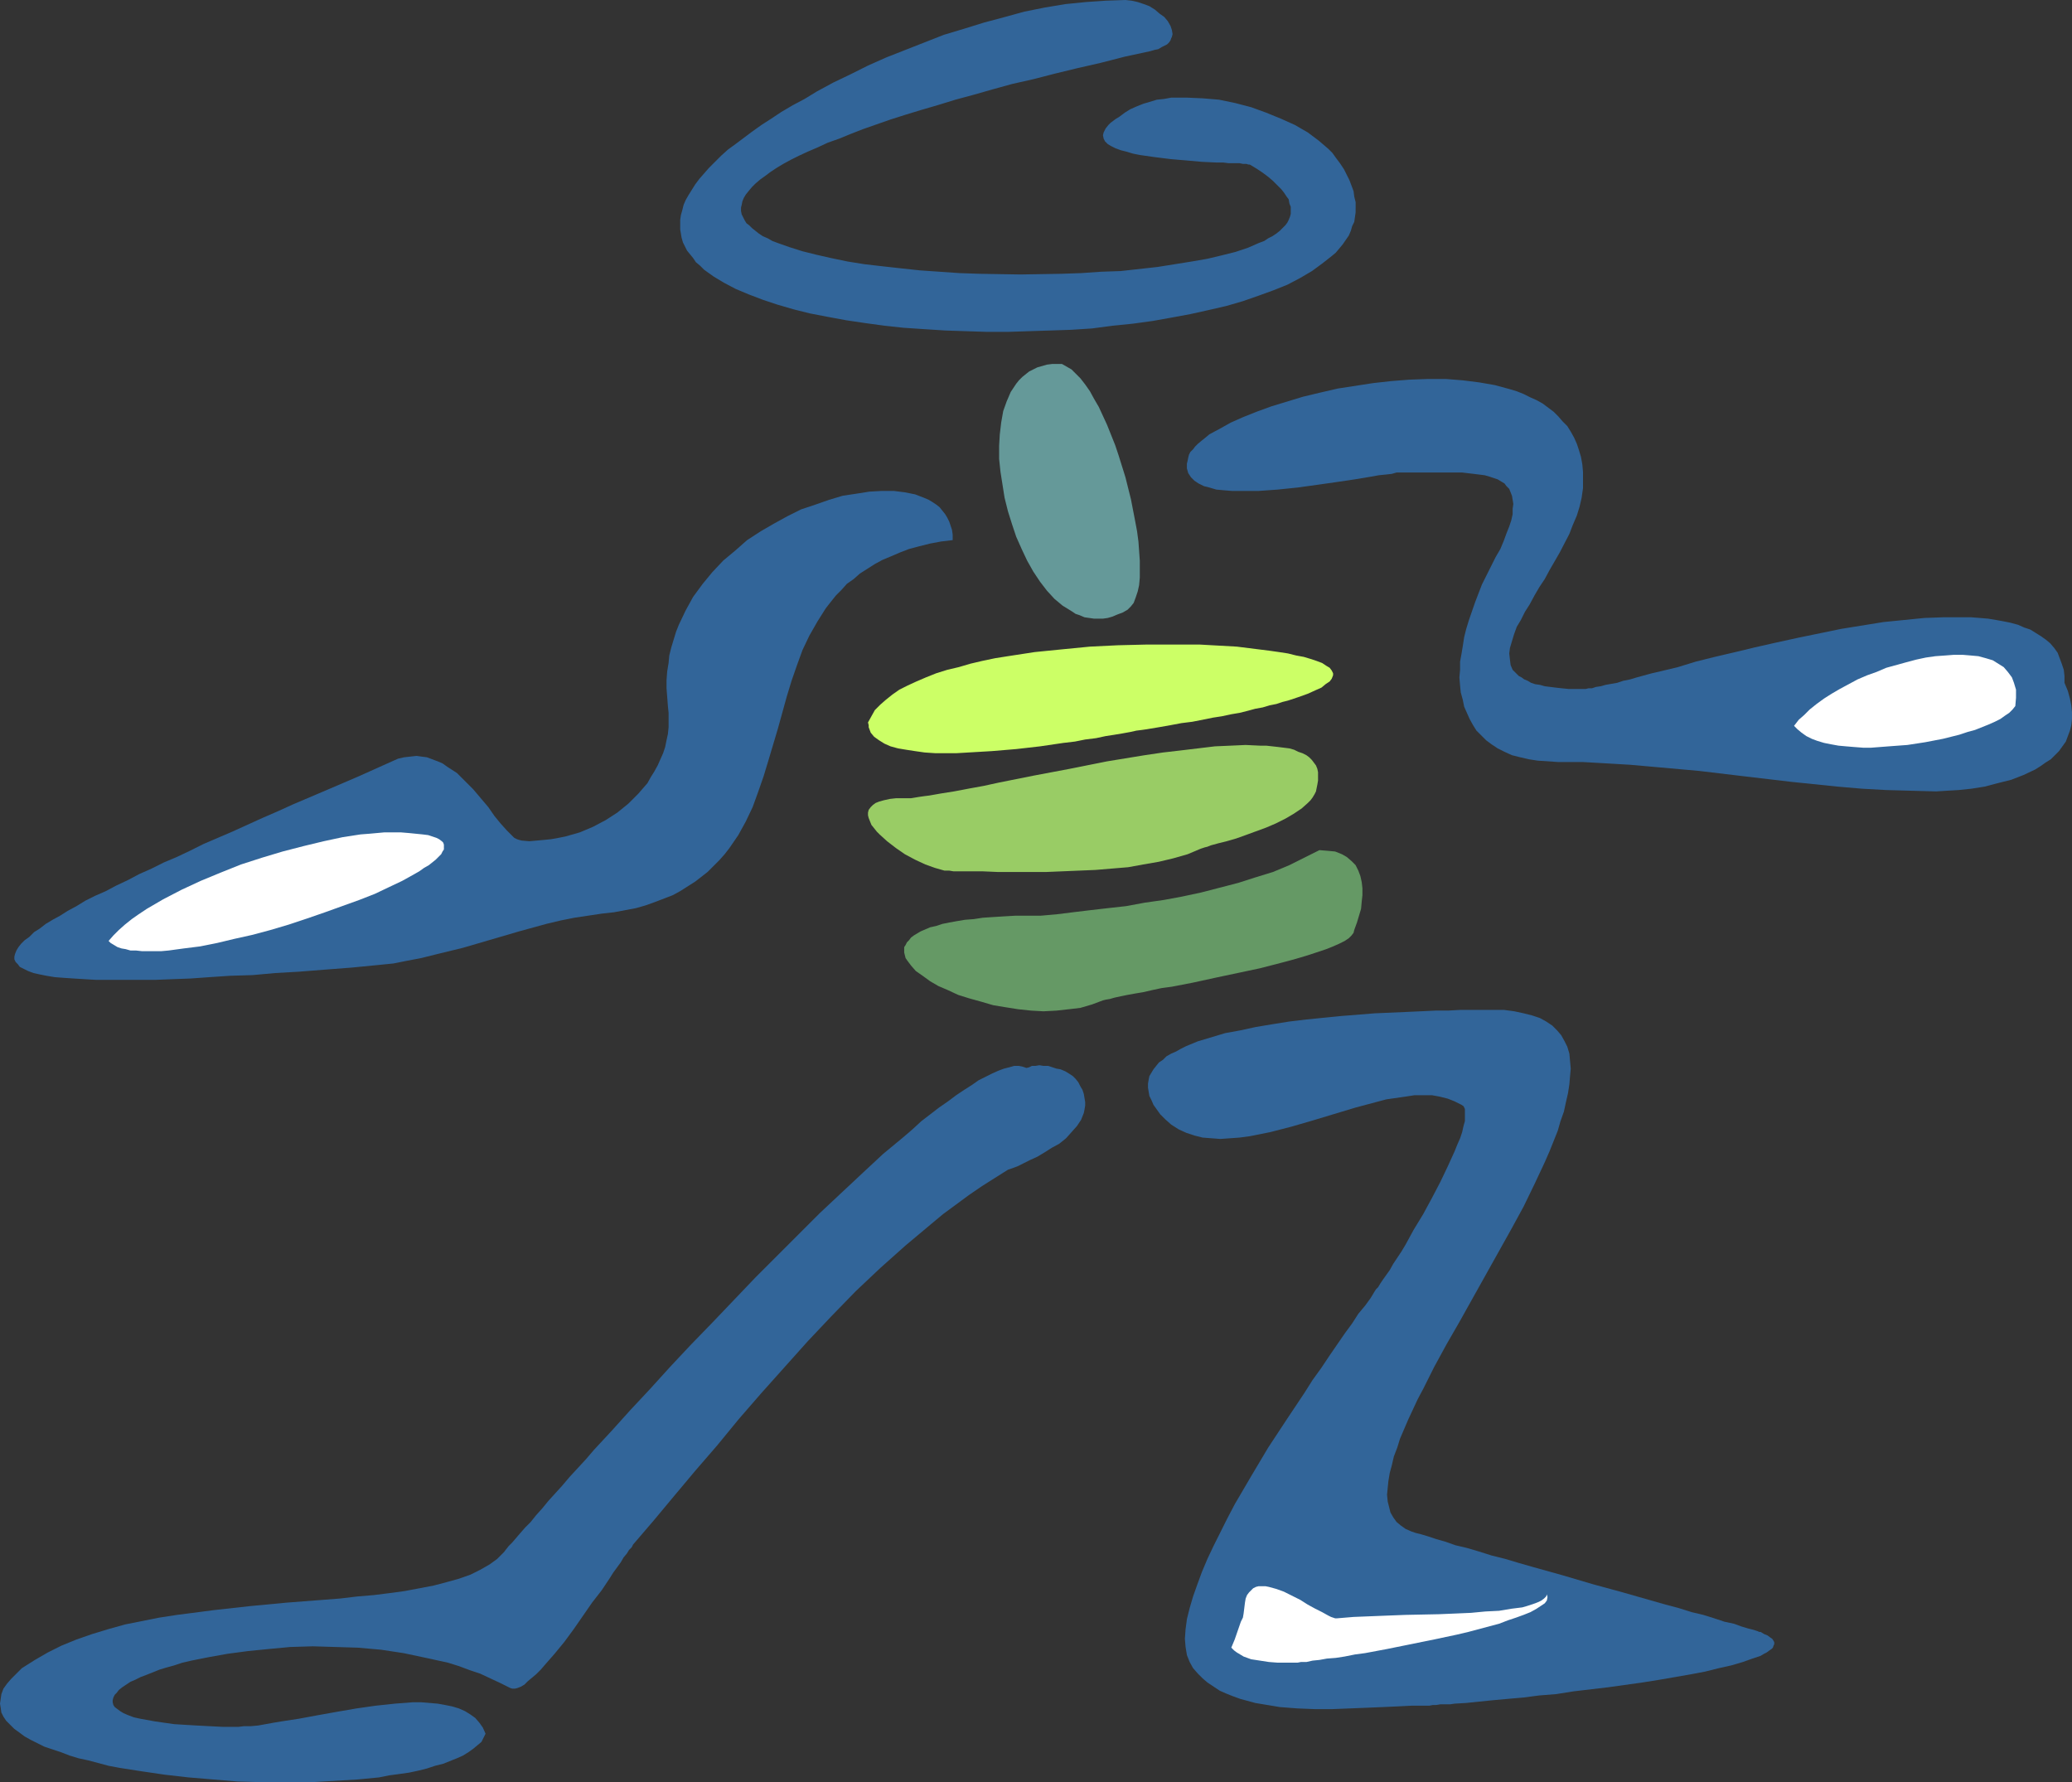
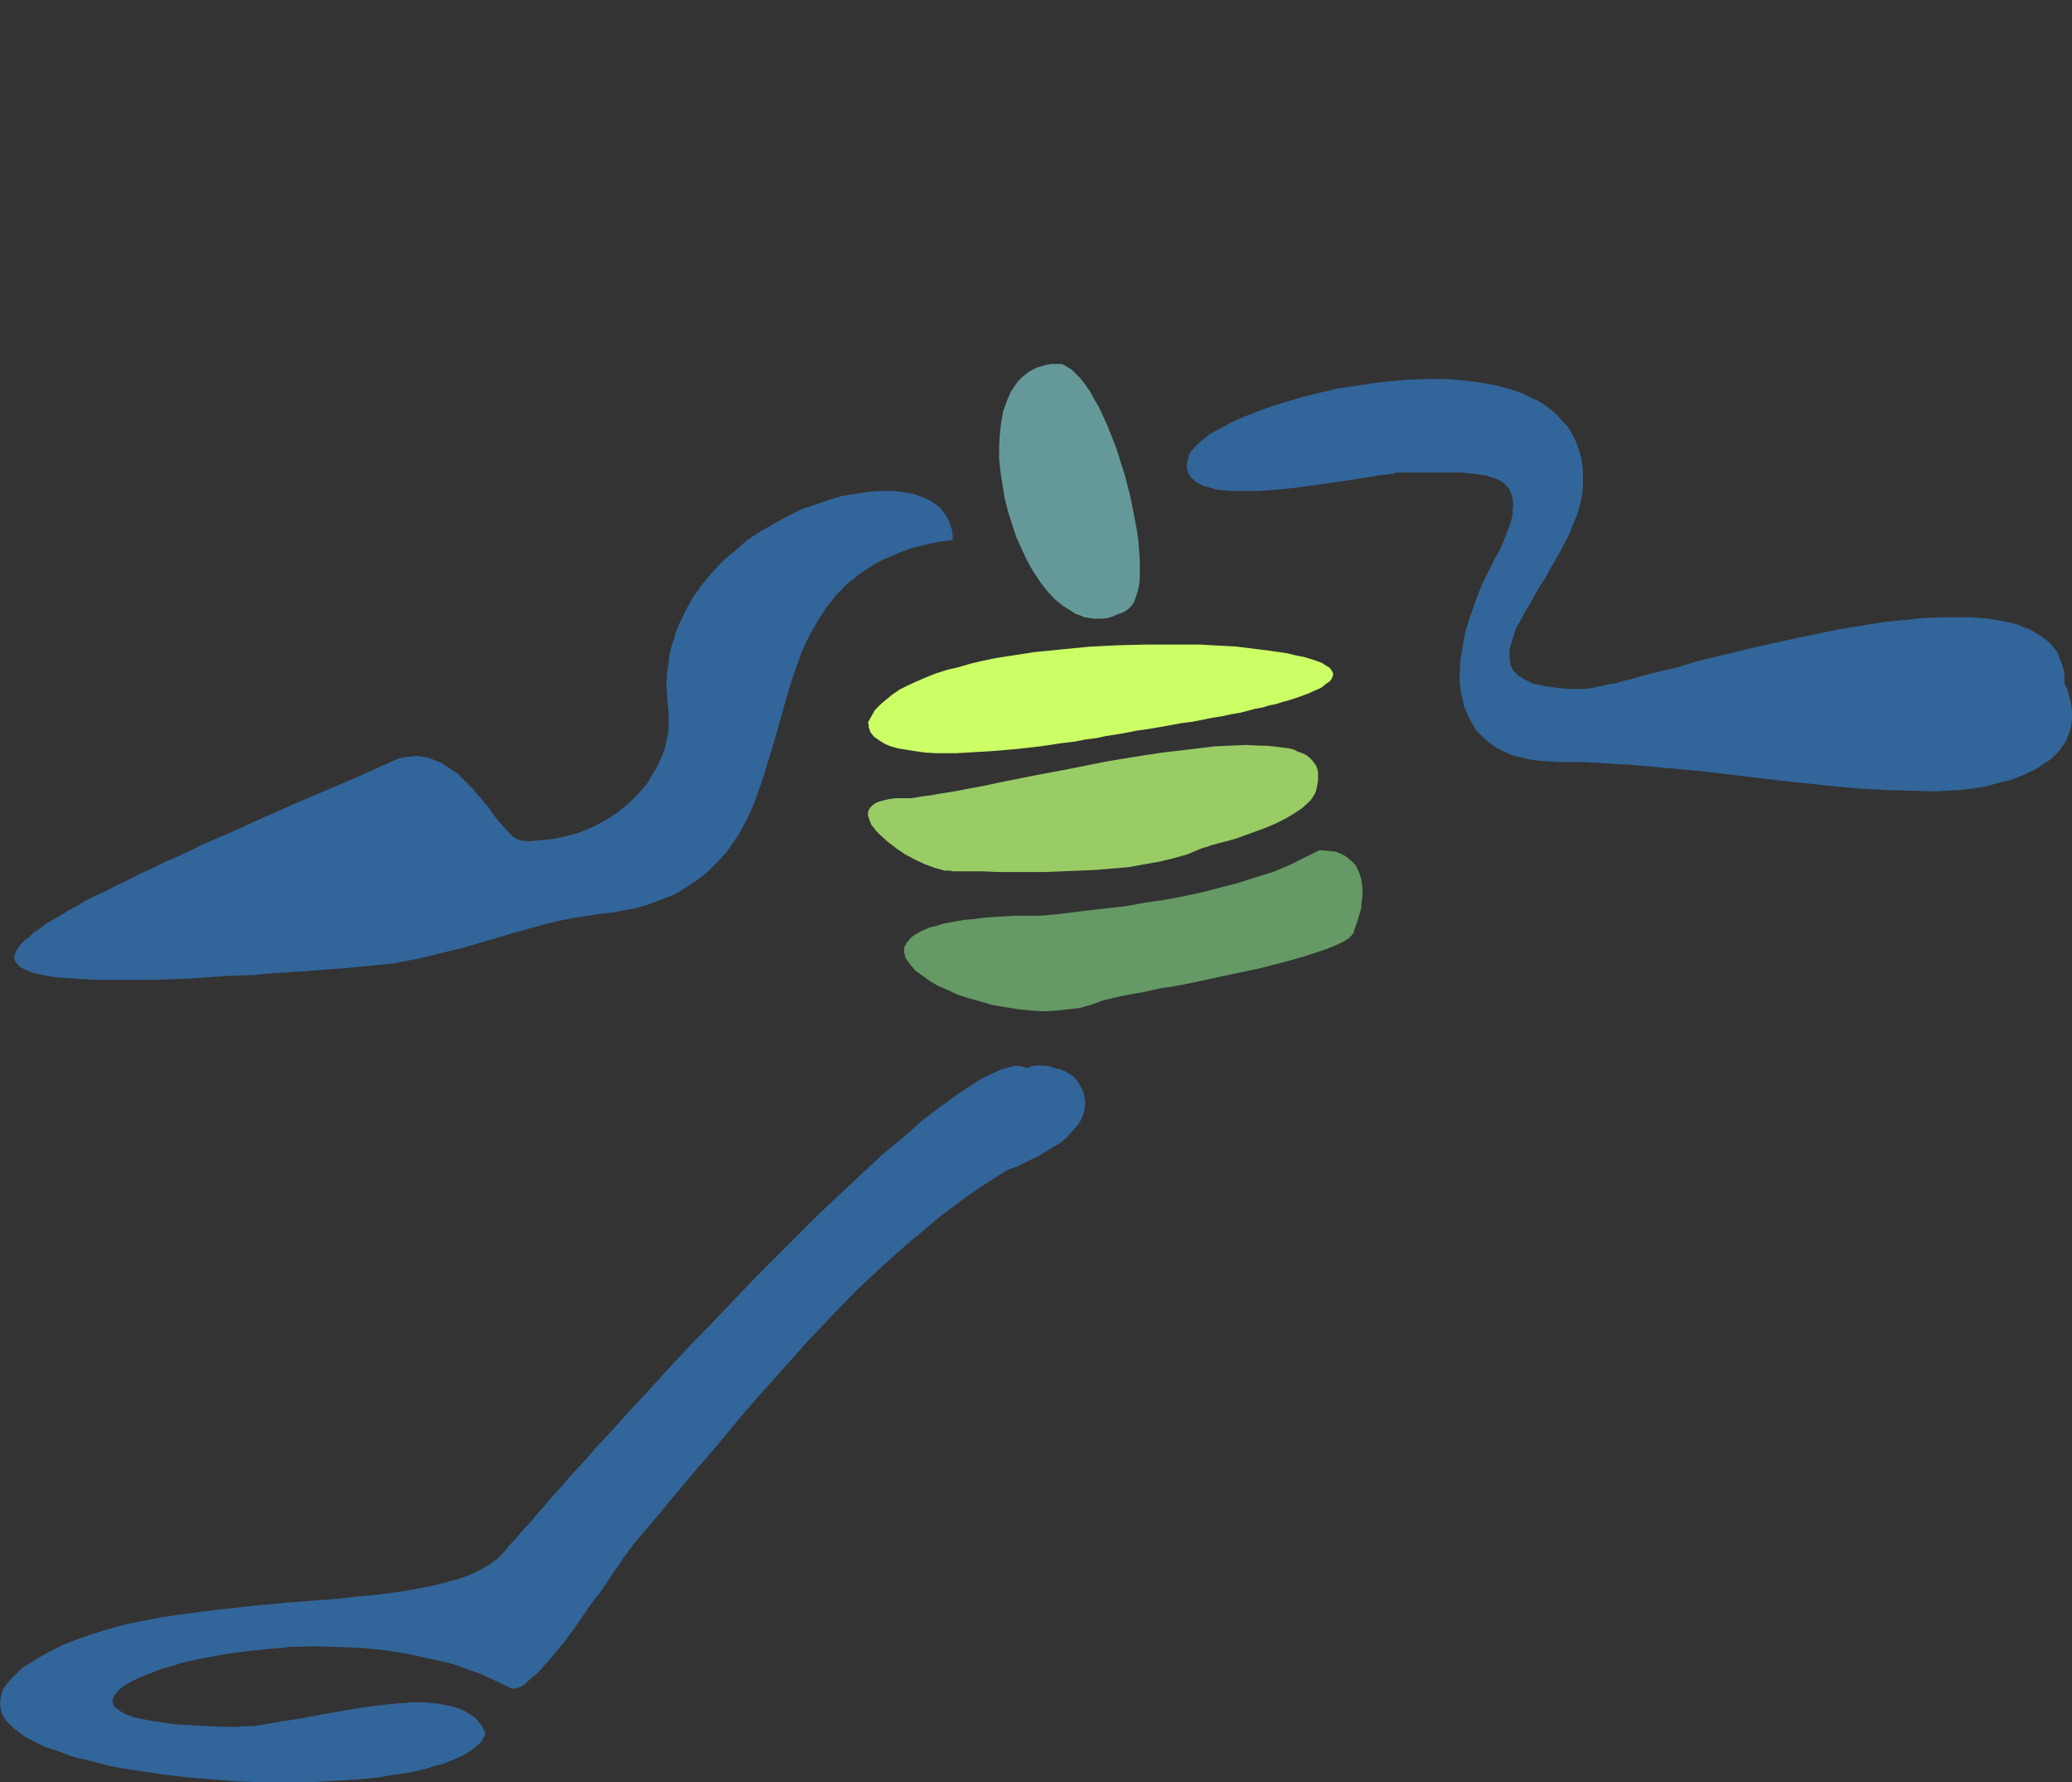
<svg xmlns="http://www.w3.org/2000/svg" xmlns:ns1="http://sodipodi.sourceforge.net/DTD/sodipodi-0.dtd" xmlns:ns2="http://www.inkscape.org/namespaces/inkscape" version="1.0" width="129.724mm" height="111.575mm" id="svg12" ns1:docname="Bellows Shrugging.wmf">
  <rect width="100%" height="100%" fill="#333333" stroke="none" />
  <ns1:namedview id="namedview12" pagecolor="#ffffff" bordercolor="#000000" borderopacity="0.25" ns2:showpageshadow="2" ns2:pageopacity="0.0" ns2:pagecheckerboard="0" ns2:deskcolor="#d1d1d1" ns2:document-units="mm" />
  <defs id="defs1">
    <pattern id="WMFhbasepattern" patternUnits="userSpaceOnUse" width="6" height="6" x="0" y="0" />
  </defs>
  <path style="fill:#326599;fill-opacity:1;fill-rule:evenodd;stroke:none" d="m 225.432,127.803 v -1.293 l -0.162,-1.131 -0.646,-1.939 -0.485,-0.969 -0.485,-0.808 -0.646,-0.808 -0.646,-0.808 -0.808,-0.646 -0.97,-0.646 -0.808,-0.485 -1.131,-0.485 -2.101,-0.808 -2.424,-0.485 -2.586,-0.323 h -2.909 l -2.909,0.162 -3.07,0.485 -3.232,0.485 -3.232,0.969 -3.232,1.131 -3.394,1.131 -3.232,1.616 -3.232,1.777 -3.07,1.777 -3.232,2.1 -2.747,2.424 -2.909,2.424 -2.586,2.747 -2.262,2.747 -2.262,3.07 -1.778,3.231 -1.616,3.393 -0.646,1.616 -1.131,3.716 -0.485,1.939 -0.162,1.777 -0.323,1.939 -0.162,2.1 v 1.939 l 0.162,2.1 0.162,2.1 0.162,1.616 v 1.616 1.777 l -0.162,1.616 -0.323,1.454 -0.323,1.616 -0.485,1.454 -0.646,1.454 -0.646,1.454 -0.808,1.454 -0.808,1.293 -0.808,1.454 -1.131,1.293 -0.97,1.131 -2.424,2.424 -2.586,2.1 -2.747,1.777 -3.07,1.616 -3.07,1.293 -3.394,0.969 -1.616,0.323 -1.778,0.323 -1.616,0.162 -1.778,0.162 -1.778,0.162 -1.778,-0.162 -0.646,-0.162 -0.485,-0.162 -0.646,-0.323 -0.485,-0.485 -0.646,-0.646 -0.646,-0.646 -1.454,-1.616 -1.454,-1.777 -1.454,-2.1 -1.778,-2.1 -1.778,-2.1 -1.939,-1.939 -1.939,-1.939 -2.262,-1.454 -1.131,-0.808 -1.131,-0.485 -1.293,-0.485 -1.293,-0.485 -1.293,-0.162 -1.131,-0.162 -1.454,0.162 -1.454,0.162 -1.454,0.323 -1.454,0.646 -7.918,3.555 -7.918,3.393 -7.595,3.231 -3.555,1.616 -3.717,1.616 -7.11,3.231 -3.394,1.454 -3.394,1.454 -3.232,1.616 -3.07,1.454 -3.07,1.293 -2.909,1.454 -2.909,1.293 -2.747,1.454 -2.747,1.293 -2.424,1.293 -2.586,1.131 -2.262,1.131 -2.101,1.293 -2.101,1.131 -1.778,1.131 -1.778,0.969 -1.616,0.969 -1.454,1.131 -1.293,0.808 -1.131,1.131 -1.131,0.808 -0.808,0.808 -0.646,0.808 -0.485,0.808 -0.323,0.808 -0.162,0.646 v 0.646 l 0.323,0.646 0.485,0.485 0.485,0.646 0.97,0.485 0.97,0.485 1.293,0.485 1.454,0.323 1.616,0.323 1.939,0.323 2.101,0.162 2.424,0.162 2.586,0.162 2.747,0.162 h 3.07 6.949 3.878 l 4.04,-0.162 4.363,-0.162 4.525,-0.323 4.848,-0.323 5.333,-0.162 5.333,-0.485 5.656,-0.323 6.141,-0.485 6.302,-0.485 6.626,-0.646 3.232,-0.323 3.232,-0.646 3.394,-0.646 3.232,-0.808 6.626,-1.616 6.626,-1.939 6.626,-1.939 6.464,-1.777 3.394,-0.808 3.232,-0.646 3.232,-0.485 3.232,-0.485 2.909,-0.323 2.586,-0.485 2.586,-0.485 2.262,-0.646 2.262,-0.808 2.101,-0.808 2.101,-0.808 1.778,-0.969 1.778,-1.131 1.778,-1.131 1.454,-1.131 1.454,-1.131 1.454,-1.454 1.293,-1.293 1.293,-1.454 1.131,-1.454 2.101,-3.07 1.778,-3.231 1.616,-3.393 1.293,-3.555 1.293,-3.716 1.131,-3.716 2.262,-7.594 2.101,-7.594 1.131,-3.716 1.293,-3.716 1.293,-3.555 1.616,-3.393 1.939,-3.393 1.939,-3.07 1.131,-1.454 1.293,-1.616 1.293,-1.293 1.293,-1.454 1.616,-1.131 1.454,-1.293 1.778,-1.131 1.778,-1.131 1.778,-0.969 1.939,-0.808 2.262,-0.969 2.101,-0.808 2.424,-0.646 2.586,-0.646 2.586,-0.485 z" id="path1" />
-   <path style="fill:#326599;fill-opacity:1;fill-rule:evenodd;stroke:none" d="m 272.134,12.118 1.131,-0.323 0.808,-0.162 0.808,-0.485 0.646,-0.323 0.646,-0.323 0.485,-0.485 0.323,-0.485 0.162,-0.485 0.162,-0.323 0.162,-0.646 -0.162,-0.969 -0.323,-0.969 -0.646,-1.131 -0.808,-0.969 -1.131,-0.808 -1.131,-0.969 -1.293,-0.808 -1.293,-0.485 L 269.225,0.485 267.771,0.162 266.317,0 l -4.686,0.162 -4.686,0.323 -4.848,0.485 -4.848,0.808 -4.848,0.969 -4.686,1.293 -4.848,1.293 -4.686,1.454 -4.848,1.454 -4.525,1.777 -4.525,1.777 -4.525,1.777 -4.363,1.939 -4.202,2.1 -4.04,1.939 -3.878,2.1 -2.909,1.777 -2.747,1.454 -2.747,1.616 -2.424,1.616 -2.262,1.454 -2.262,1.616 -1.939,1.454 -1.939,1.454 -1.778,1.293 -1.616,1.454 -1.454,1.454 -1.454,1.454 -1.131,1.293 -1.131,1.293 -0.97,1.293 -0.808,1.293 -0.808,1.293 -0.646,1.131 -0.485,1.131 -0.323,1.293 -0.323,1.131 -0.162,1.131 v 1.131 1.131 l 0.162,0.969 0.162,0.969 0.323,1.131 0.97,1.939 1.454,1.777 0.646,0.969 0.97,0.808 0.97,0.969 2.262,1.616 2.424,1.454 2.747,1.454 3.07,1.293 3.394,1.293 3.394,1.131 3.878,1.131 3.878,0.969 4.202,0.808 4.363,0.808 4.363,0.646 4.686,0.646 4.525,0.485 4.848,0.323 5.01,0.323 4.848,0.162 5.01,0.162 h 5.01 l 5.01,-0.162 5.01,-0.162 4.848,-0.162 5.01,-0.323 4.848,-0.646 4.848,-0.485 4.686,-0.646 4.525,-0.808 4.363,-0.808 4.363,-0.969 4.202,-0.969 3.878,-1.131 3.717,-1.293 3.555,-1.293 3.232,-1.293 3.07,-1.616 2.747,-1.616 2.424,-1.777 2.262,-1.777 0.97,-0.808 0.808,-0.969 0.808,-0.969 1.454,-2.1 0.485,-1.131 0.323,-1.131 0.485,-0.969 0.162,-1.131 0.162,-1.131 V 48.956 47.825 l -0.323,-1.293 -0.162,-1.293 -0.485,-1.293 -0.485,-1.293 -0.646,-1.293 -0.646,-1.293 -0.97,-1.454 -0.97,-1.293 -0.808,-1.131 -0.97,-0.969 -1.131,-0.969 -1.131,-0.969 -1.293,-0.969 -1.293,-0.969 -3.07,-1.777 -3.232,-1.454 -3.555,-1.454 -3.555,-1.293 -3.717,-0.969 -3.878,-0.808 -3.878,-0.323 -3.717,-0.162 h -1.778 -1.939 l -1.778,0.323 -1.616,0.162 -1.616,0.485 -1.616,0.485 -1.616,0.646 -1.454,0.646 -1.293,0.808 -1.293,0.969 -0.808,0.485 -0.646,0.485 -0.646,0.485 -0.485,0.485 -0.646,0.808 -0.485,0.969 -0.162,0.646 0.162,0.808 0.323,0.646 0.646,0.646 0.808,0.485 0.97,0.485 1.293,0.485 1.293,0.323 1.616,0.485 1.616,0.323 3.394,0.485 3.878,0.485 3.717,0.323 3.717,0.323 3.394,0.162 h 1.616 l 1.293,0.162 h 1.454 1.131 l 0.808,0.162 h 0.808 l 0.485,0.162 h 0.323 l 1.616,0.969 1.454,0.969 1.293,0.969 1.131,0.969 0.97,0.969 0.97,0.969 0.646,0.808 0.646,0.969 0.485,0.646 0.162,0.969 0.323,0.808 v 0.808 0.808 l -0.162,0.646 -0.323,0.808 -0.323,0.646 -0.485,0.646 -0.646,0.646 -0.646,0.646 -0.808,0.646 -0.97,0.646 -0.97,0.485 -0.97,0.646 -1.293,0.485 -2.586,1.131 -2.909,0.969 -3.232,0.808 -3.394,0.808 -3.717,0.646 -4.04,0.646 -4.04,0.646 -4.363,0.485 -4.363,0.485 -4.686,0.162 -4.686,0.323 -4.686,0.162 -9.696,0.162 -9.696,-0.162 -4.686,-0.162 -4.686,-0.323 -4.686,-0.323 -4.525,-0.485 -4.363,-0.485 -4.202,-0.485 -4.04,-0.646 -3.878,-0.808 -3.555,-0.808 -3.232,-0.808 -3.07,-0.969 -2.747,-0.969 -1.293,-0.485 -1.131,-0.646 -1.131,-0.485 -0.97,-0.646 -0.808,-0.646 -0.808,-0.646 -0.646,-0.646 -0.646,-0.485 -0.485,-0.808 -0.323,-0.646 -0.323,-0.646 -0.162,-0.808 v -0.808 l 0.162,-0.646 0.162,-0.808 0.323,-0.808 0.485,-0.808 0.646,-0.808 0.808,-0.969 0.808,-0.808 1.131,-0.969 1.131,-0.808 1.293,-0.969 1.454,-0.969 1.616,-0.969 1.778,-0.969 1.939,-0.969 2.101,-0.969 2.262,-0.969 2.424,-1.131 2.747,-0.969 2.747,-1.131 2.909,-1.131 3.232,-1.131 3.232,-1.131 3.555,-1.131 3.717,-1.131 3.878,-1.131 4.202,-1.293 4.202,-1.131 4.525,-1.293 4.686,-1.293 5.01,-1.131 5.01,-1.293 5.333,-1.293 5.656,-1.293 5.656,-1.454 z" id="path2" />
-   <path style="fill:#ffffff;fill-opacity:1;fill-rule:evenodd;stroke:none" d="m 92.758,196.955 h 2.101 l 1.939,0.162 1.616,0.162 1.616,0.162 1.293,0.162 0.97,0.323 0.97,0.323 0.646,0.323 0.646,0.485 0.323,0.323 0.162,0.485 v 0.485 0.646 l -0.323,0.485 -0.323,0.646 -0.646,0.646 -0.646,0.646 -0.808,0.646 -0.808,0.646 -1.131,0.646 -1.131,0.808 -1.131,0.646 -1.454,0.808 -1.454,0.808 -3.07,1.454 -3.394,1.616 -3.717,1.454 -4.04,1.454 -4.04,1.454 -4.202,1.454 -4.363,1.454 -4.363,1.293 -4.202,1.131 -4.363,0.969 -4.04,0.969 -4.04,0.808 -3.878,0.485 -3.555,0.485 -1.778,0.162 h -1.616 -2.909 l -1.454,-0.162 h -1.293 l -1.131,-0.323 -0.97,-0.162 -0.97,-0.323 -0.808,-0.485 -0.808,-0.485 -0.485,-0.485 1.131,-1.293 1.293,-1.293 1.454,-1.293 1.616,-1.293 1.616,-1.131 1.939,-1.293 1.939,-1.131 1.939,-1.131 4.363,-2.262 4.525,-2.1 4.686,-1.939 4.848,-1.939 5.01,-1.616 4.848,-1.454 5.01,-1.293 4.686,-1.131 4.525,-0.969 2.101,-0.323 2.101,-0.323 2.101,-0.162 1.778,-0.162 1.778,-0.162 z" id="path3" />
  <path style="fill:#326599;fill-opacity:1;fill-rule:evenodd;stroke:none" d="m 488.516,161.571 v -1.616 l -0.162,-1.454 -0.485,-1.454 -0.485,-1.293 -0.485,-1.293 -0.808,-1.131 -0.97,-1.131 -0.97,-0.808 -1.131,-0.808 -1.293,-0.808 -1.293,-0.808 -1.454,-0.485 -1.454,-0.646 -1.778,-0.485 -1.616,-0.323 -1.778,-0.323 -1.939,-0.323 -1.939,-0.162 -2.101,-0.162 h -2.101 -4.363 l -4.525,0.162 -4.848,0.485 -4.848,0.485 -5.01,0.808 -5.01,0.808 -10.181,2.1 -5.171,1.131 -5.01,1.131 -4.686,1.131 -4.848,1.131 -4.525,1.131 -4.202,1.293 -4.04,0.969 -2.101,0.485 -1.778,0.485 -1.778,0.485 -1.616,0.485 -1.616,0.323 -1.454,0.485 -2.747,0.485 -1.131,0.323 -1.131,0.162 -0.97,0.323 h -0.808 l -0.646,0.162 h -0.646 -1.778 -1.616 l -1.616,-0.162 -1.454,-0.162 -1.293,-0.162 -1.293,-0.162 -1.131,-0.323 -1.131,-0.162 -0.97,-0.323 -0.808,-0.485 -0.808,-0.323 -0.646,-0.485 -0.646,-0.323 -0.485,-0.485 -0.97,-0.969 -0.485,-1.131 -0.162,-1.293 -0.162,-1.454 0.162,-1.293 0.485,-1.616 0.485,-1.616 0.646,-1.777 0.97,-1.616 0.97,-1.939 1.131,-1.777 1.131,-2.1 1.131,-1.939 1.293,-1.939 1.131,-2.1 2.424,-4.201 2.262,-4.362 0.808,-2.1 0.97,-2.262 0.646,-2.1 0.485,-2.1 0.323,-2.262 v -1.939 -1.939 l -0.162,-1.777 -0.323,-1.777 -0.485,-1.616 -0.485,-1.454 -0.646,-1.454 -0.808,-1.454 -0.808,-1.293 -1.131,-1.131 -0.97,-1.131 -1.131,-1.131 -1.293,-0.969 -1.293,-0.969 -1.454,-0.808 -1.454,-0.646 -1.616,-0.808 -1.616,-0.646 -1.616,-0.485 -3.555,-0.969 -3.717,-0.646 -3.878,-0.485 -4.04,-0.323 h -4.202 l -4.363,0.162 -4.202,0.323 -4.363,0.485 -4.202,0.646 -4.202,0.646 -4.202,0.969 -4.04,0.969 -3.717,1.131 -3.717,1.131 -3.555,1.293 -3.232,1.293 -2.909,1.293 -2.586,1.454 -2.424,1.293 -0.97,0.808 -0.808,0.646 -0.97,0.808 -0.646,0.646 -0.485,0.646 -0.646,0.646 -0.323,0.646 -0.162,0.646 -0.162,0.808 -0.162,0.646 v 1.131 l 0.323,1.131 0.646,0.969 0.808,0.808 0.97,0.646 1.293,0.646 1.293,0.323 1.616,0.485 1.778,0.162 1.939,0.162 h 1.939 2.101 2.262 l 4.525,-0.323 4.686,-0.485 4.686,-0.646 4.525,-0.646 4.363,-0.646 1.939,-0.323 1.939,-0.323 1.778,-0.323 1.616,-0.162 1.454,-0.162 1.131,-0.323 h 1.131 0.646 10.666 3.07 l 2.747,0.323 1.293,0.162 1.293,0.162 1.131,0.323 0.97,0.323 0.97,0.323 0.808,0.485 0.808,0.485 0.485,0.646 0.646,0.646 0.323,0.808 0.323,0.808 0.162,0.969 0.162,0.969 -0.162,1.131 v 1.293 l -0.323,1.454 -0.485,1.454 -0.646,1.616 -0.646,1.777 -0.808,1.939 -1.131,1.939 -1.131,2.262 -2.101,4.201 -1.616,4.201 -1.454,4.201 -0.646,2.1 -0.485,1.939 -0.323,2.1 -0.323,1.939 -0.323,1.777 v 1.939 l -0.162,1.777 0.162,1.939 0.162,1.616 0.485,1.777 0.323,1.616 0.646,1.454 0.646,1.454 0.808,1.454 0.808,1.293 1.131,1.131 1.131,1.131 1.293,0.969 1.454,0.969 1.616,0.808 1.778,0.808 1.939,0.485 2.101,0.485 2.101,0.323 2.424,0.162 2.424,0.162 h 5.818 l 5.656,0.323 5.494,0.323 5.494,0.485 10.827,0.969 10.827,1.293 10.989,1.293 10.989,1.131 5.656,0.485 5.818,0.323 5.818,0.162 5.979,0.162 2.586,-0.162 2.747,-0.162 3.07,-0.323 3.07,-0.485 3.07,-0.808 3.232,-0.808 2.909,-1.131 2.747,-1.293 1.293,-0.808 1.131,-0.808 1.293,-0.808 0.97,-0.969 0.97,-0.969 0.808,-1.131 0.808,-1.131 0.485,-1.293 0.485,-1.293 0.323,-1.293 0.162,-1.454 v -1.616 l -0.162,-1.616 -0.323,-1.616 -0.485,-1.777 z" id="path4" />
-   <path style="fill:#ffffff;fill-opacity:1;fill-rule:evenodd;stroke:none" d="m 476.881,167.064 -0.646,0.808 -0.808,0.808 -0.97,0.646 -1.131,0.808 -1.293,0.646 -1.454,0.646 -1.616,0.646 -1.616,0.646 -1.778,0.485 -1.939,0.646 -3.878,0.969 -4.202,0.808 -4.202,0.646 -4.363,0.323 -4.202,0.323 h -1.939 l -2.101,-0.162 -1.939,-0.162 -1.778,-0.162 -1.778,-0.323 -1.616,-0.323 -1.616,-0.485 -1.293,-0.485 -1.293,-0.646 -1.131,-0.808 -0.97,-0.808 -0.808,-0.808 1.131,-1.454 1.293,-1.131 1.293,-1.293 1.616,-1.293 1.778,-1.293 1.778,-1.131 1.939,-1.131 2.101,-1.131 2.101,-1.131 2.262,-0.969 2.262,-0.808 2.262,-0.969 4.686,-1.293 2.424,-0.646 2.262,-0.485 2.262,-0.323 2.262,-0.162 2.101,-0.162 h 2.101 l 1.939,0.162 1.778,0.162 1.778,0.485 1.616,0.485 1.293,0.808 1.293,0.808 0.97,1.131 0.97,1.293 0.485,1.293 0.485,1.616 v 1.939 z" id="path5" />
  <path style="fill:#659999;fill-opacity:1;fill-rule:evenodd;stroke:none" d="m 250.318,86.117 h -1.293 l -1.293,0.162 -1.131,0.323 -1.131,0.323 -0.97,0.485 -0.97,0.485 -0.808,0.646 -0.808,0.646 -0.808,0.808 -0.646,0.808 -0.646,0.969 -0.646,0.969 -0.97,2.262 -0.808,2.262 -0.485,2.747 -0.323,2.747 -0.162,2.747 v 3.07 l 0.323,3.07 0.485,3.07 0.485,3.07 0.808,3.231 0.97,3.07 0.97,2.908 1.293,2.908 1.293,2.747 1.454,2.585 1.616,2.424 1.616,2.1 1.778,1.939 1.939,1.616 2.101,1.293 0.97,0.646 0.97,0.323 1.131,0.485 1.131,0.162 1.131,0.162 h 0.97 1.131 l 1.131,-0.162 1.131,-0.323 1.131,-0.485 1.293,-0.485 1.131,-0.646 0.808,-0.808 0.646,-0.808 0.485,-1.293 0.485,-1.454 0.323,-1.454 0.162,-1.777 v -1.939 -2.1 l -0.162,-2.262 -0.162,-2.262 -0.323,-2.424 -0.485,-2.585 -0.97,-5.009 -1.293,-5.17 -1.616,-5.17 -0.808,-2.424 -0.97,-2.424 -0.97,-2.424 -0.97,-2.1 -0.97,-2.1 -1.131,-1.939 -0.97,-1.777 -1.131,-1.616 -1.131,-1.454 -1.131,-1.131 -0.97,-0.969 -1.131,-0.646 -1.131,-0.646 z" id="path6" />
  <path style="fill:#ccff66;fill-opacity:1;fill-rule:evenodd;stroke:none" d="m 205.393,170.942 0.162,0.646 v 0.485 l 0.485,1.293 0.808,0.969 1.131,0.808 1.293,0.808 1.454,0.646 1.778,0.485 1.939,0.323 2.101,0.323 2.262,0.323 2.424,0.162 h 2.586 2.586 l 2.747,-0.162 5.494,-0.323 5.818,-0.485 5.656,-0.646 5.494,-0.808 2.747,-0.323 2.424,-0.485 2.586,-0.323 2.262,-0.485 2.101,-0.323 1.939,-0.323 1.778,-0.323 1.454,-0.323 1.293,-0.162 1.131,-0.162 2.909,-0.485 2.747,-0.485 2.586,-0.485 2.586,-0.323 2.424,-0.485 2.424,-0.485 2.101,-0.323 2.262,-0.485 1.939,-0.323 1.939,-0.485 1.778,-0.485 1.778,-0.323 1.616,-0.485 1.616,-0.323 1.454,-0.485 1.293,-0.323 2.424,-0.808 2.262,-0.808 1.778,-0.808 1.454,-0.646 0.97,-0.808 0.97,-0.646 0.485,-0.646 0.323,-0.808 v -0.485 l -0.323,-0.646 -0.485,-0.646 -0.808,-0.485 -0.97,-0.646 -1.293,-0.485 -1.454,-0.485 -1.616,-0.485 -1.778,-0.323 -1.939,-0.485 -2.101,-0.323 -2.262,-0.323 -2.586,-0.323 -2.586,-0.323 -2.586,-0.323 -2.909,-0.162 -2.909,-0.162 -2.909,-0.162 h -6.302 -6.464 l -6.626,0.162 -6.626,0.323 -6.626,0.646 -6.464,0.646 -6.302,0.969 -3.07,0.485 -3.07,0.646 -2.747,0.646 -2.747,0.808 -2.747,0.646 -2.586,0.808 -2.424,0.969 -2.262,0.969 -2.101,0.969 -1.939,0.969 -1.616,1.131 -1.616,1.293 -1.293,1.131 -1.293,1.293 -0.808,1.454 z" id="path7" />
  <path style="fill:#99cc65;fill-opacity:1;fill-rule:evenodd;stroke:none" d="m 311.726,185.645 0.162,-0.969 v -0.969 -0.969 l -0.162,-0.808 -0.323,-0.808 -0.485,-0.646 -0.485,-0.646 -0.646,-0.646 -0.646,-0.485 -0.97,-0.485 -0.97,-0.323 -0.97,-0.485 -1.131,-0.323 -1.293,-0.162 -1.293,-0.162 -1.454,-0.162 -1.454,-0.162 h -1.454 l -3.394,-0.162 -3.555,0.162 -3.717,0.162 -4.04,0.485 -4.04,0.485 -4.202,0.485 -4.363,0.646 -8.888,1.454 -8.888,1.777 -8.565,1.616 -4.04,0.808 -4.04,0.808 -3.717,0.808 -3.555,0.646 -3.394,0.646 -3.07,0.485 -2.747,0.485 -1.293,0.162 -1.131,0.162 -0.97,0.162 -0.97,0.162 h -0.97 -0.808 -1.778 l -1.454,0.162 -1.454,0.323 -1.131,0.323 -0.808,0.323 -0.646,0.485 -0.485,0.485 -0.485,0.646 -0.162,0.646 v 0.646 l 0.162,0.646 0.323,0.808 0.323,0.808 0.646,0.808 0.646,0.808 0.646,0.646 1.778,1.616 2.101,1.616 2.101,1.454 2.424,1.293 2.424,1.131 2.262,0.808 1.131,0.323 1.131,0.323 h 1.131 l 0.97,0.162 h 3.232 3.555 l 3.717,0.162 h 3.717 7.757 l 7.757,-0.323 3.878,-0.162 3.878,-0.323 3.878,-0.323 3.555,-0.646 3.717,-0.646 3.394,-0.808 3.394,-0.969 3.07,-1.293 0.485,-0.162 0.485,-0.162 0.646,-0.162 0.808,-0.323 1.778,-0.485 1.939,-0.485 2.262,-0.646 2.262,-0.808 4.848,-1.777 2.262,-0.969 2.262,-1.131 1.939,-1.131 1.939,-1.293 1.454,-1.293 0.646,-0.646 0.485,-0.646 0.485,-0.808 0.323,-0.646 0.162,-0.808 z" id="path8" />
  <path style="fill:#659965;fill-opacity:1;fill-rule:evenodd;stroke:none" d="m 320.452,220.059 0.646,-1.777 0.485,-1.616 0.485,-1.616 0.162,-1.777 0.162,-1.454 v -1.616 l -0.162,-1.454 -0.323,-1.454 -0.485,-1.293 -0.646,-1.293 -0.97,-0.969 -1.131,-0.969 -1.131,-0.646 -1.616,-0.646 -1.778,-0.162 -1.939,-0.162 -3.555,1.777 -3.555,1.777 -3.878,1.616 -4.202,1.293 -4.04,1.293 -4.363,1.131 -4.363,1.131 -4.525,0.969 -4.363,0.808 -4.525,0.646 -4.363,0.808 -4.363,0.485 -4.202,0.485 -4.04,0.485 -3.878,0.485 -3.717,0.323 h -3.07 -2.909 l -2.747,0.162 -2.586,0.162 -2.424,0.162 -2.101,0.323 -2.101,0.162 -1.939,0.323 -1.778,0.323 -1.616,0.323 -1.454,0.485 -1.454,0.323 -1.131,0.485 -1.131,0.485 -0.808,0.485 -0.808,0.485 -0.646,0.485 -0.485,0.646 -0.485,0.485 -0.323,0.646 -0.323,0.485 v 0.646 0.646 l 0.162,0.646 0.162,0.646 0.323,0.485 0.97,1.293 1.131,1.293 1.616,1.131 1.778,1.293 1.939,1.131 2.262,0.969 2.424,1.131 2.586,0.808 2.909,0.808 2.747,0.808 2.909,0.485 3.07,0.485 3.07,0.323 2.909,0.162 3.07,-0.162 2.909,-0.323 2.747,-0.323 2.747,-0.808 2.586,-0.969 0.646,-0.162 0.97,-0.162 1.131,-0.323 1.454,-0.323 1.616,-0.323 1.778,-0.323 1.939,-0.323 2.101,-0.485 2.262,-0.485 2.424,-0.323 5.01,-0.969 5.171,-1.131 5.333,-1.131 5.333,-1.131 5.01,-1.293 2.424,-0.646 2.262,-0.646 2.101,-0.646 1.939,-0.646 1.939,-0.646 1.616,-0.646 1.454,-0.646 1.293,-0.646 0.97,-0.646 0.646,-0.646 0.485,-0.646 z" id="path9" />
  <path style="fill:#326599;fill-opacity:1;fill-rule:evenodd;stroke:none" d="m 238.521,276.771 0.97,-0.323 1.293,-0.485 1.293,-0.646 1.616,-0.808 1.778,-0.808 1.616,-0.969 1.778,-1.131 1.778,-0.969 1.616,-1.293 1.293,-1.454 1.293,-1.454 0.97,-1.454 0.323,-0.808 0.323,-0.808 0.162,-0.808 0.162,-0.969 v -0.808 l -0.162,-0.969 -0.162,-0.969 -0.323,-0.969 -0.485,-0.808 -0.485,-0.969 -0.646,-0.808 -0.646,-0.646 -0.97,-0.646 -0.808,-0.485 -1.131,-0.485 -0.97,-0.162 -1.939,-0.646 h -1.131 l -0.97,-0.162 -0.97,0.162 h -0.808 l -0.646,0.323 -0.646,0.162 -0.97,-0.323 -0.808,-0.162 h -1.131 l -1.131,0.323 -1.293,0.323 -1.293,0.485 -1.454,0.646 -1.616,0.808 -1.616,0.808 -1.616,1.131 -1.778,1.131 -1.939,1.293 -1.939,1.454 -2.101,1.454 -2.101,1.616 -2.101,1.616 -2.101,1.939 -2.262,1.939 -4.686,3.878 -4.686,4.362 -5.01,4.686 -5.171,4.847 -5.01,5.009 -5.171,5.17 -5.171,5.17 -10.181,10.664 -5.171,5.332 -4.848,5.17 -4.686,5.17 -4.686,5.009 -4.363,4.847 -4.202,4.524 -1.939,2.262 -1.939,2.1 -1.939,2.1 -1.778,2.1 -1.616,1.777 -1.616,1.777 -1.454,1.777 -1.454,1.616 -1.293,1.616 -1.293,1.293 -1.131,1.293 -0.97,1.131 -0.97,1.131 -0.808,0.808 -0.646,0.808 -0.485,0.646 -0.808,0.808 -0.808,0.808 -1.778,1.293 -2.262,1.293 -2.262,1.131 -2.747,0.969 -2.909,0.808 -3.07,0.808 -3.394,0.646 -3.394,0.646 -3.555,0.485 -3.878,0.485 -3.878,0.323 -4.04,0.485 -4.202,0.323 -8.403,0.646 -8.565,0.808 -8.726,0.969 -8.726,1.131 -4.202,0.646 -4.04,0.808 -4.04,0.808 -4.04,1.131 -3.717,1.131 -3.717,1.293 -3.555,1.454 -3.232,1.616 -3.07,1.777 -3.07,1.939 -1.293,1.293 -1.293,1.293 -0.97,1.131 -0.808,1.131 -0.485,1.293 -0.162,1.131 L 0,403.119 l 0.162,0.969 0.162,1.131 0.485,0.969 0.646,0.969 0.97,0.969 0.97,0.969 1.131,0.808 1.293,0.969 1.454,0.808 1.616,0.808 1.616,0.808 1.939,0.646 1.939,0.646 2.101,0.808 2.101,0.646 2.262,0.485 2.424,0.646 2.424,0.646 2.586,0.485 5.171,0.808 5.494,0.808 5.656,0.646 5.818,0.485 5.818,0.485 5.818,0.162 h 5.818 5.818 l 5.494,-0.323 5.494,-0.323 5.01,-0.485 2.424,-0.485 2.424,-0.323 2.262,-0.323 2.262,-0.485 1.939,-0.485 1.939,-0.646 1.939,-0.485 1.616,-0.646 1.616,-0.646 1.454,-0.646 1.293,-0.808 1.131,-0.808 0.97,-0.808 0.97,-0.808 0.485,-0.969 0.485,-0.969 -0.646,-1.454 -0.808,-1.131 -0.97,-1.131 -1.131,-0.808 -1.293,-0.808 -1.454,-0.646 -1.616,-0.485 -1.616,-0.323 -1.778,-0.323 -1.939,-0.162 -1.939,-0.162 H 97.606 l -4.202,0.323 -4.525,0.485 -4.525,0.646 -4.686,0.808 -4.525,0.808 -4.363,0.808 -4.202,0.646 -1.939,0.323 -1.778,0.323 -1.778,0.323 -1.778,0.162 h -1.616 l -1.293,0.162 H 52.843 l -3.232,-0.162 -3.07,-0.162 -2.747,-0.162 -2.586,-0.162 -2.262,-0.323 -2.262,-0.323 -1.778,-0.323 -1.778,-0.323 -1.454,-0.323 -1.293,-0.485 -1.131,-0.485 -0.808,-0.485 -0.646,-0.485 -0.646,-0.485 -0.323,-0.485 -0.162,-0.646 v -0.485 l 0.162,-0.646 0.323,-0.646 0.485,-0.485 0.485,-0.646 0.808,-0.646 0.97,-0.646 0.97,-0.646 1.131,-0.485 1.293,-0.646 1.293,-0.485 1.616,-0.646 1.616,-0.646 1.616,-0.485 1.778,-0.485 1.939,-0.646 2.101,-0.485 4.04,-0.808 4.525,-0.808 4.848,-0.646 4.848,-0.485 5.171,-0.485 5.333,-0.162 5.333,0.162 5.333,0.162 5.494,0.485 5.333,0.808 5.333,1.131 5.171,1.131 2.586,0.808 2.586,0.969 2.424,0.808 2.424,1.131 2.424,1.131 2.262,1.131 0.485,0.162 h 0.646 l 0.646,-0.162 0.808,-0.323 0.808,-0.485 0.808,-0.808 0.97,-0.808 0.97,-0.808 1.131,-1.131 0.97,-1.131 2.262,-2.585 2.262,-2.747 2.262,-3.07 4.363,-6.301 2.262,-2.908 1.939,-2.908 0.808,-1.293 1.778,-2.424 0.646,-1.131 0.808,-0.969 0.485,-0.808 0.646,-0.646 0.323,-0.646 4.848,-5.655 4.848,-5.817 5.01,-5.978 5.171,-5.978 5.171,-6.301 5.333,-6.14 5.494,-6.14 5.494,-6.14 5.656,-5.978 5.656,-5.817 5.818,-5.493 5.979,-5.332 5.979,-5.009 2.909,-2.424 3.07,-2.262 3.07,-2.262 3.07,-2.1 3.07,-1.939 z" id="path10" />
-   <path style="fill:#326599;fill-opacity:1;fill-rule:evenodd;stroke:none" d="m 353.096,238.963 h -5.171 -2.424 l -2.909,0.162 h -2.909 l -3.394,0.162 -3.555,0.162 -3.717,0.162 -3.717,0.162 -4.04,0.323 -4.04,0.323 -8.08,0.808 -4.04,0.485 -4.04,0.646 -3.878,0.646 -3.717,0.808 -3.555,0.646 -3.232,0.969 -3.232,0.969 -2.747,1.131 -1.293,0.646 -1.131,0.646 -1.131,0.485 -1.131,0.646 -0.808,0.808 -0.97,0.646 -0.646,0.808 -0.646,0.808 -0.485,0.808 -0.485,0.808 -0.162,0.808 -0.162,0.969 v 0.969 l 0.162,0.969 0.162,0.969 0.485,0.969 0.485,1.131 0.808,1.131 0.808,1.131 1.131,1.131 1.454,1.293 1.778,1.131 1.778,0.808 1.939,0.646 1.939,0.485 2.101,0.162 2.101,0.162 2.262,-0.162 2.262,-0.162 2.424,-0.323 2.424,-0.485 2.424,-0.485 5.01,-1.293 5.01,-1.454 10.181,-3.07 4.848,-1.293 2.424,-0.646 2.262,-0.323 2.262,-0.323 2.101,-0.323 h 2.101 2.101 l 1.778,0.323 1.939,0.485 1.616,0.646 1.616,0.808 0.485,0.323 0.323,0.646 v 0.808 0.969 1.131 l -0.323,1.131 -0.323,1.454 -0.485,1.454 -0.646,1.454 -0.646,1.616 -0.808,1.777 -0.808,1.777 -1.778,3.716 -1.939,3.716 -2.101,3.878 -2.262,3.716 -1.939,3.555 -0.97,1.616 -0.97,1.454 -0.97,1.454 -0.808,1.454 -0.808,1.131 -0.808,1.131 -0.646,0.969 -0.485,0.808 -0.485,0.485 -0.323,0.485 -0.485,0.808 -0.485,0.808 -1.293,1.777 -1.616,1.939 -1.454,2.262 -1.778,2.424 -1.778,2.585 -1.778,2.585 -1.939,2.908 -2.101,2.908 -1.939,3.07 -4.202,6.301 -4.363,6.624 -4.04,6.786 -3.878,6.624 -1.778,3.393 -1.616,3.231 -1.616,3.231 -1.454,3.07 -1.293,3.07 -1.131,3.07 -0.97,2.747 -0.808,2.747 -0.646,2.585 -0.323,2.424 -0.162,2.262 0.162,1.939 0.323,1.939 0.323,0.808 0.323,0.808 0.808,1.454 1.131,1.293 1.131,1.131 1.131,0.969 1.454,0.969 1.454,0.969 1.454,0.646 1.616,0.646 1.778,0.646 1.778,0.485 1.778,0.485 1.939,0.323 3.878,0.646 4.202,0.323 4.04,0.162 h 4.202 l 4.04,-0.162 4.04,-0.162 3.878,-0.162 3.555,-0.162 3.232,-0.162 h 1.616 1.454 1.131 l 0.808,-0.162 h 0.808 l 0.97,-0.162 h 1.131 1.131 l 1.131,-0.162 2.747,-0.162 3.07,-0.323 3.232,-0.323 3.555,-0.323 3.717,-0.323 3.717,-0.485 4.04,-0.323 4.04,-0.646 8.242,-0.969 8.08,-1.131 4.04,-0.646 3.717,-0.646 3.717,-0.646 3.394,-0.646 3.232,-0.808 2.909,-0.646 2.747,-0.808 2.262,-0.808 0.97,-0.323 0.97,-0.323 0.808,-0.485 0.646,-0.323 0.646,-0.485 0.485,-0.323 0.323,-0.323 0.162,-0.485 0.162,-0.323 v -0.485 l -0.162,-0.323 -0.323,-0.485 -0.485,-0.323 -0.646,-0.485 -0.808,-0.323 -0.808,-0.485 h -0.323 l -0.323,-0.162 -0.485,-0.162 -0.485,-0.162 -1.293,-0.323 -1.616,-0.485 -1.778,-0.646 -2.262,-0.485 -2.424,-0.808 -2.586,-0.808 -2.747,-0.646 -3.07,-0.969 -3.07,-0.808 -3.394,-0.969 -3.394,-0.969 -3.394,-0.969 -7.11,-1.939 -7.11,-2.1 -6.949,-1.939 -3.394,-0.969 -3.232,-0.969 -3.232,-0.808 -3.07,-0.969 -2.747,-0.808 -2.747,-0.646 -2.262,-0.808 -2.262,-0.646 -1.939,-0.646 -1.616,-0.485 -1.293,-0.323 -0.485,-0.162 -0.485,-0.162 -1.454,-0.646 -1.131,-0.808 -0.97,-0.808 -0.808,-1.131 -0.646,-1.131 -0.323,-1.293 -0.323,-1.293 -0.162,-1.616 0.162,-1.616 0.162,-1.616 0.323,-1.939 0.485,-1.777 0.485,-2.1 0.808,-2.1 0.646,-2.1 0.97,-2.262 0.97,-2.262 1.131,-2.424 1.131,-2.424 1.293,-2.424 2.586,-5.17 2.909,-5.332 3.07,-5.332 3.07,-5.493 6.141,-10.987 3.07,-5.493 2.909,-5.332 2.586,-5.332 2.424,-5.17 1.131,-2.585 0.97,-2.424 0.97,-2.424 0.646,-2.262 0.808,-2.262 0.485,-2.262 0.485,-2.1 0.323,-2.1 0.162,-1.939 0.162,-1.777 -0.162,-1.777 -0.162,-1.777 -0.485,-1.616 -0.646,-1.293 -0.808,-1.454 -0.97,-1.131 -1.131,-1.131 -1.454,-0.969 -1.454,-0.808 -1.939,-0.646 -1.939,-0.485 -2.262,-0.485 -2.424,-0.323 z" id="path11" />
-   <path style="fill:#ffffff;fill-opacity:1;fill-rule:evenodd;stroke:none" d="m 294.273,381.792 0.162,-1.293 0.162,-1.293 0.162,-0.969 0.323,-0.808 0.485,-0.646 0.485,-0.485 0.485,-0.485 0.646,-0.323 0.646,-0.162 h 0.808 0.808 l 0.808,0.162 1.778,0.485 1.778,0.646 1.939,0.969 1.939,0.969 1.778,1.131 1.778,0.969 1.616,0.808 1.454,0.808 0.646,0.323 0.485,0.162 0.485,0.162 h 0.485 l 3.878,-0.323 4.04,-0.162 4.04,-0.162 4.202,-0.162 7.918,-0.162 3.878,-0.162 3.717,-0.162 3.394,-0.323 3.232,-0.162 2.909,-0.485 1.293,-0.162 1.293,-0.162 1.131,-0.323 0.97,-0.323 0.97,-0.323 0.808,-0.323 0.646,-0.323 0.646,-0.485 0.485,-0.485 0.162,-0.485 0.162,0.646 -0.162,0.808 -0.485,0.646 -0.97,0.646 -0.97,0.646 -1.454,0.808 -1.616,0.646 -1.778,0.646 -1.939,0.646 -2.101,0.808 -2.424,0.646 -2.424,0.646 -2.424,0.646 -2.747,0.646 -5.333,1.131 -11.15,2.262 -2.586,0.485 -2.586,0.485 -2.424,0.323 -2.424,0.485 -2.101,0.323 -2.101,0.162 -1.778,0.323 -1.616,0.162 -1.454,0.323 h -1.293 l -0.808,0.162 h -0.646 -1.939 -2.101 l -2.101,-0.162 -2.101,-0.323 -2.101,-0.323 -1.778,-0.646 -0.808,-0.485 -0.808,-0.485 -0.646,-0.485 -0.646,-0.646 0.808,-1.939 1.454,-4.201 0.485,-0.969 z" id="path12" />
</svg>